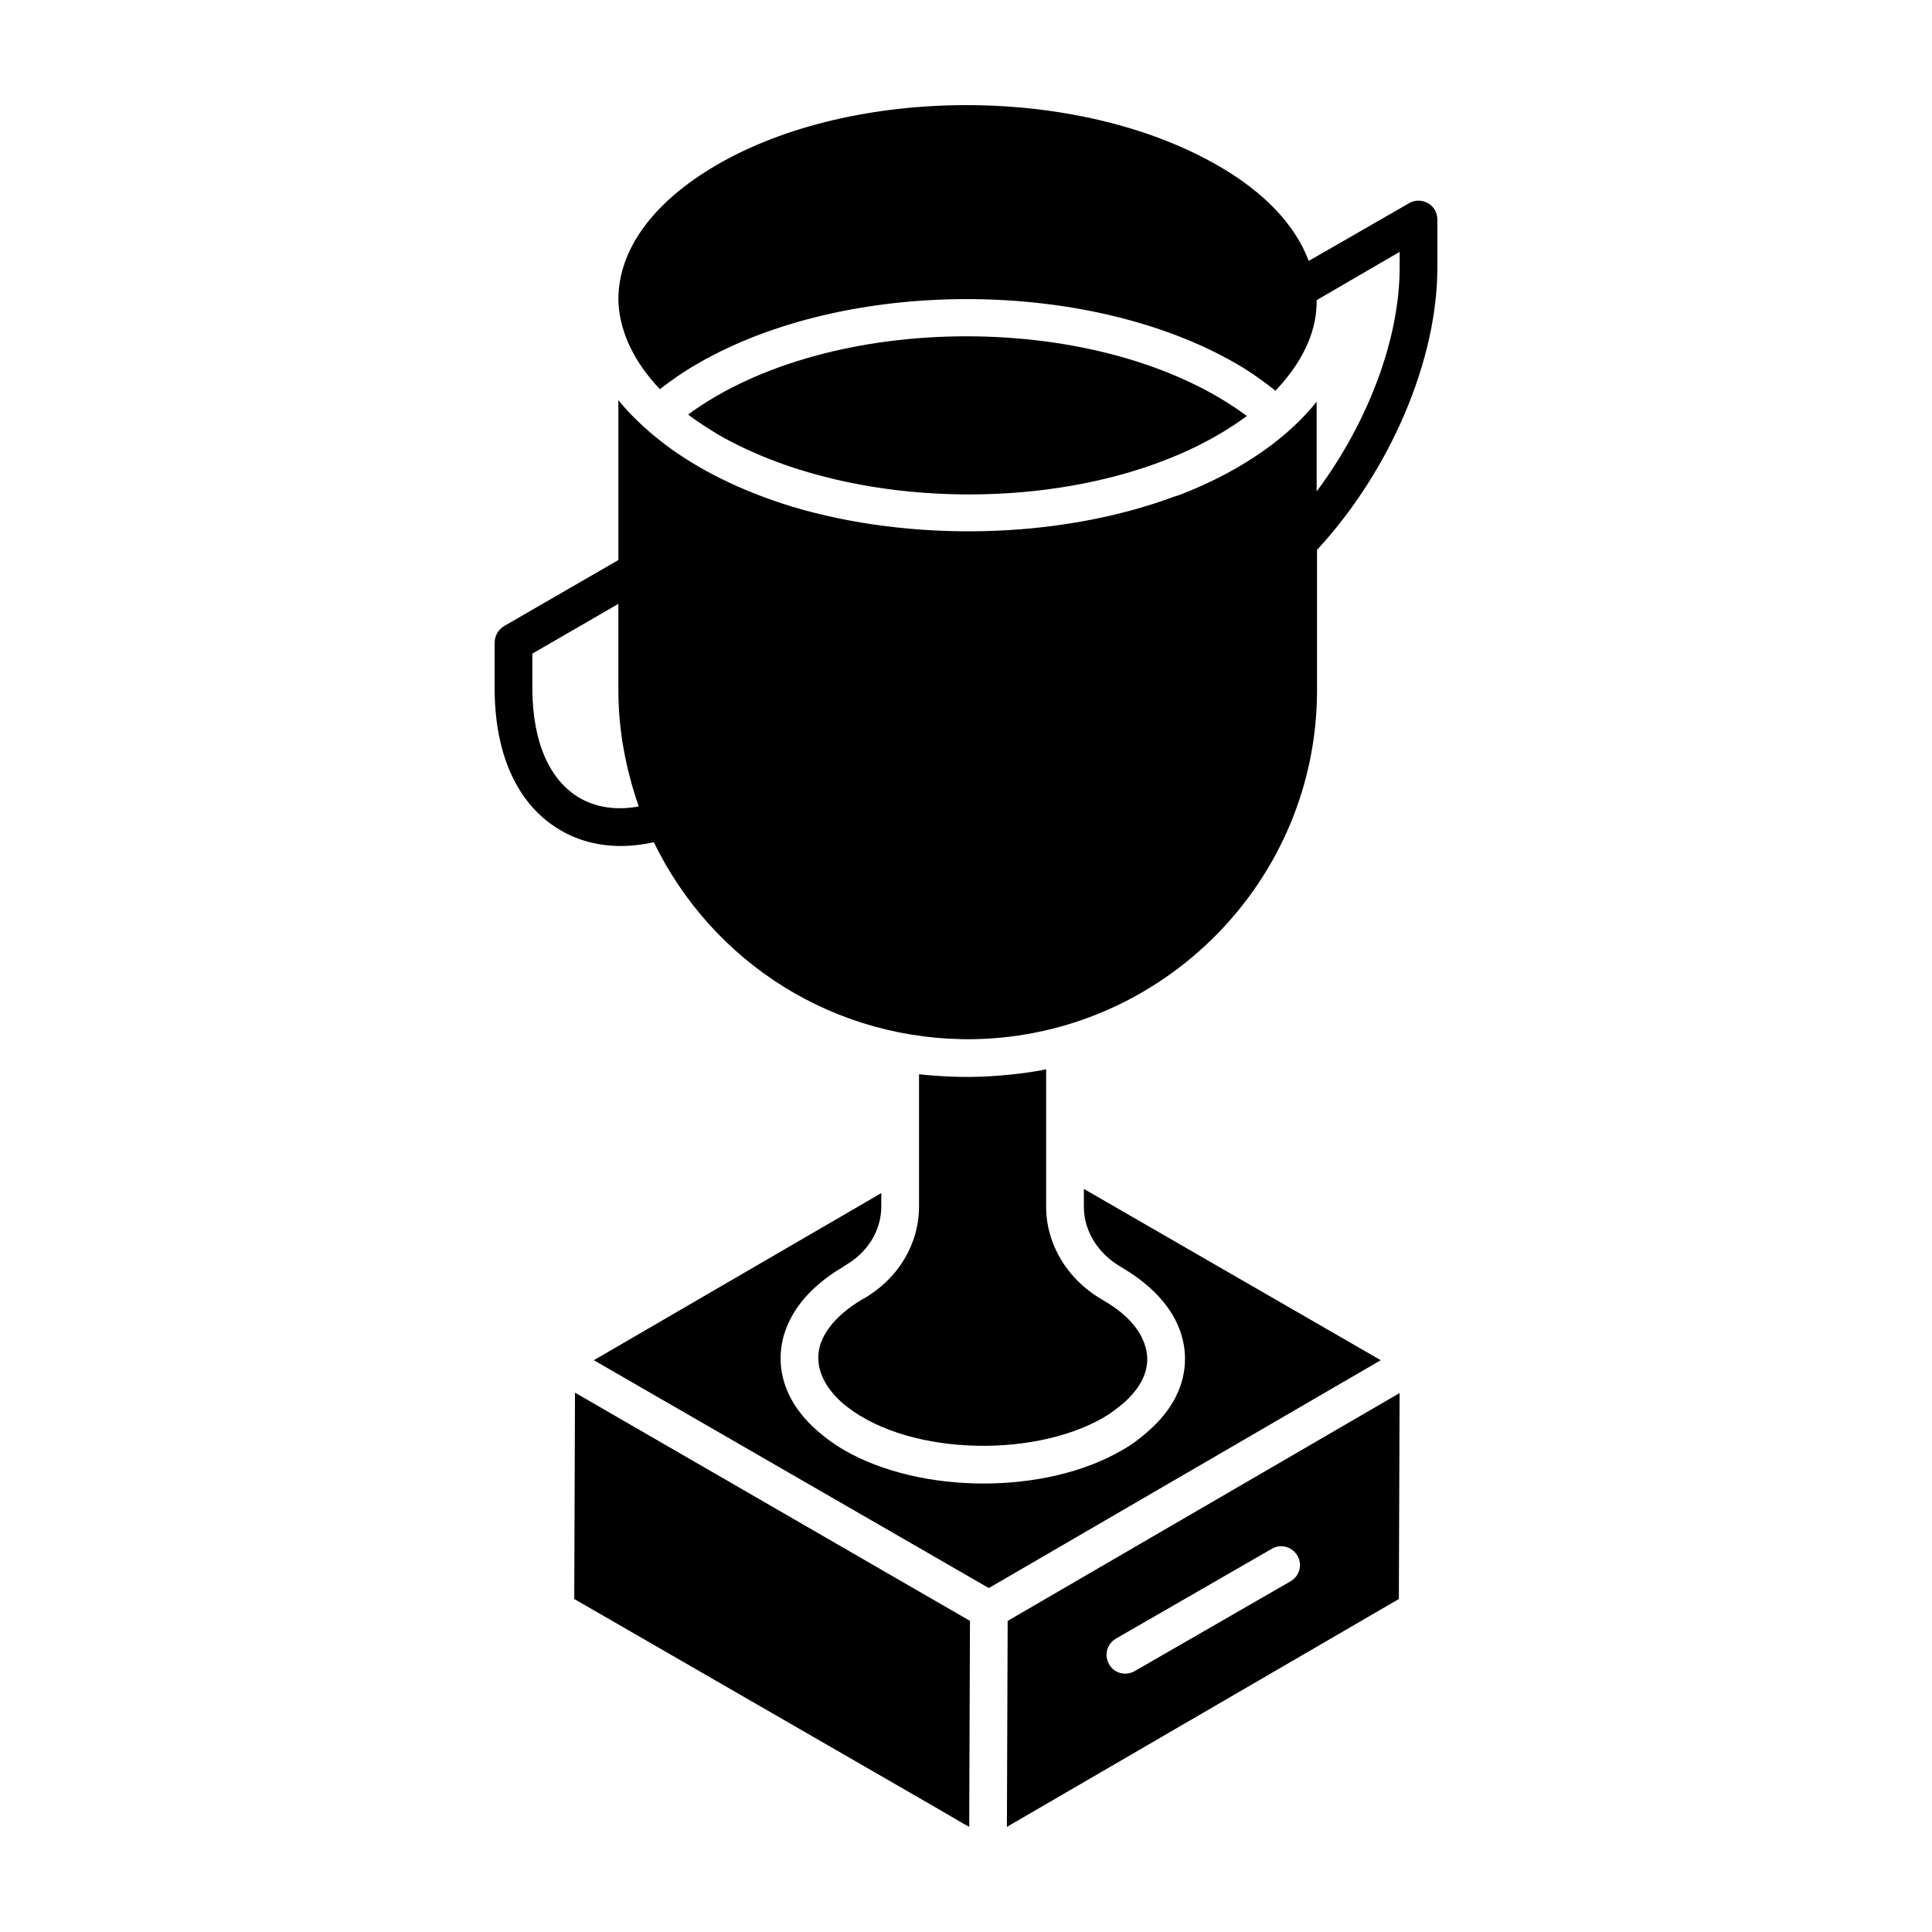
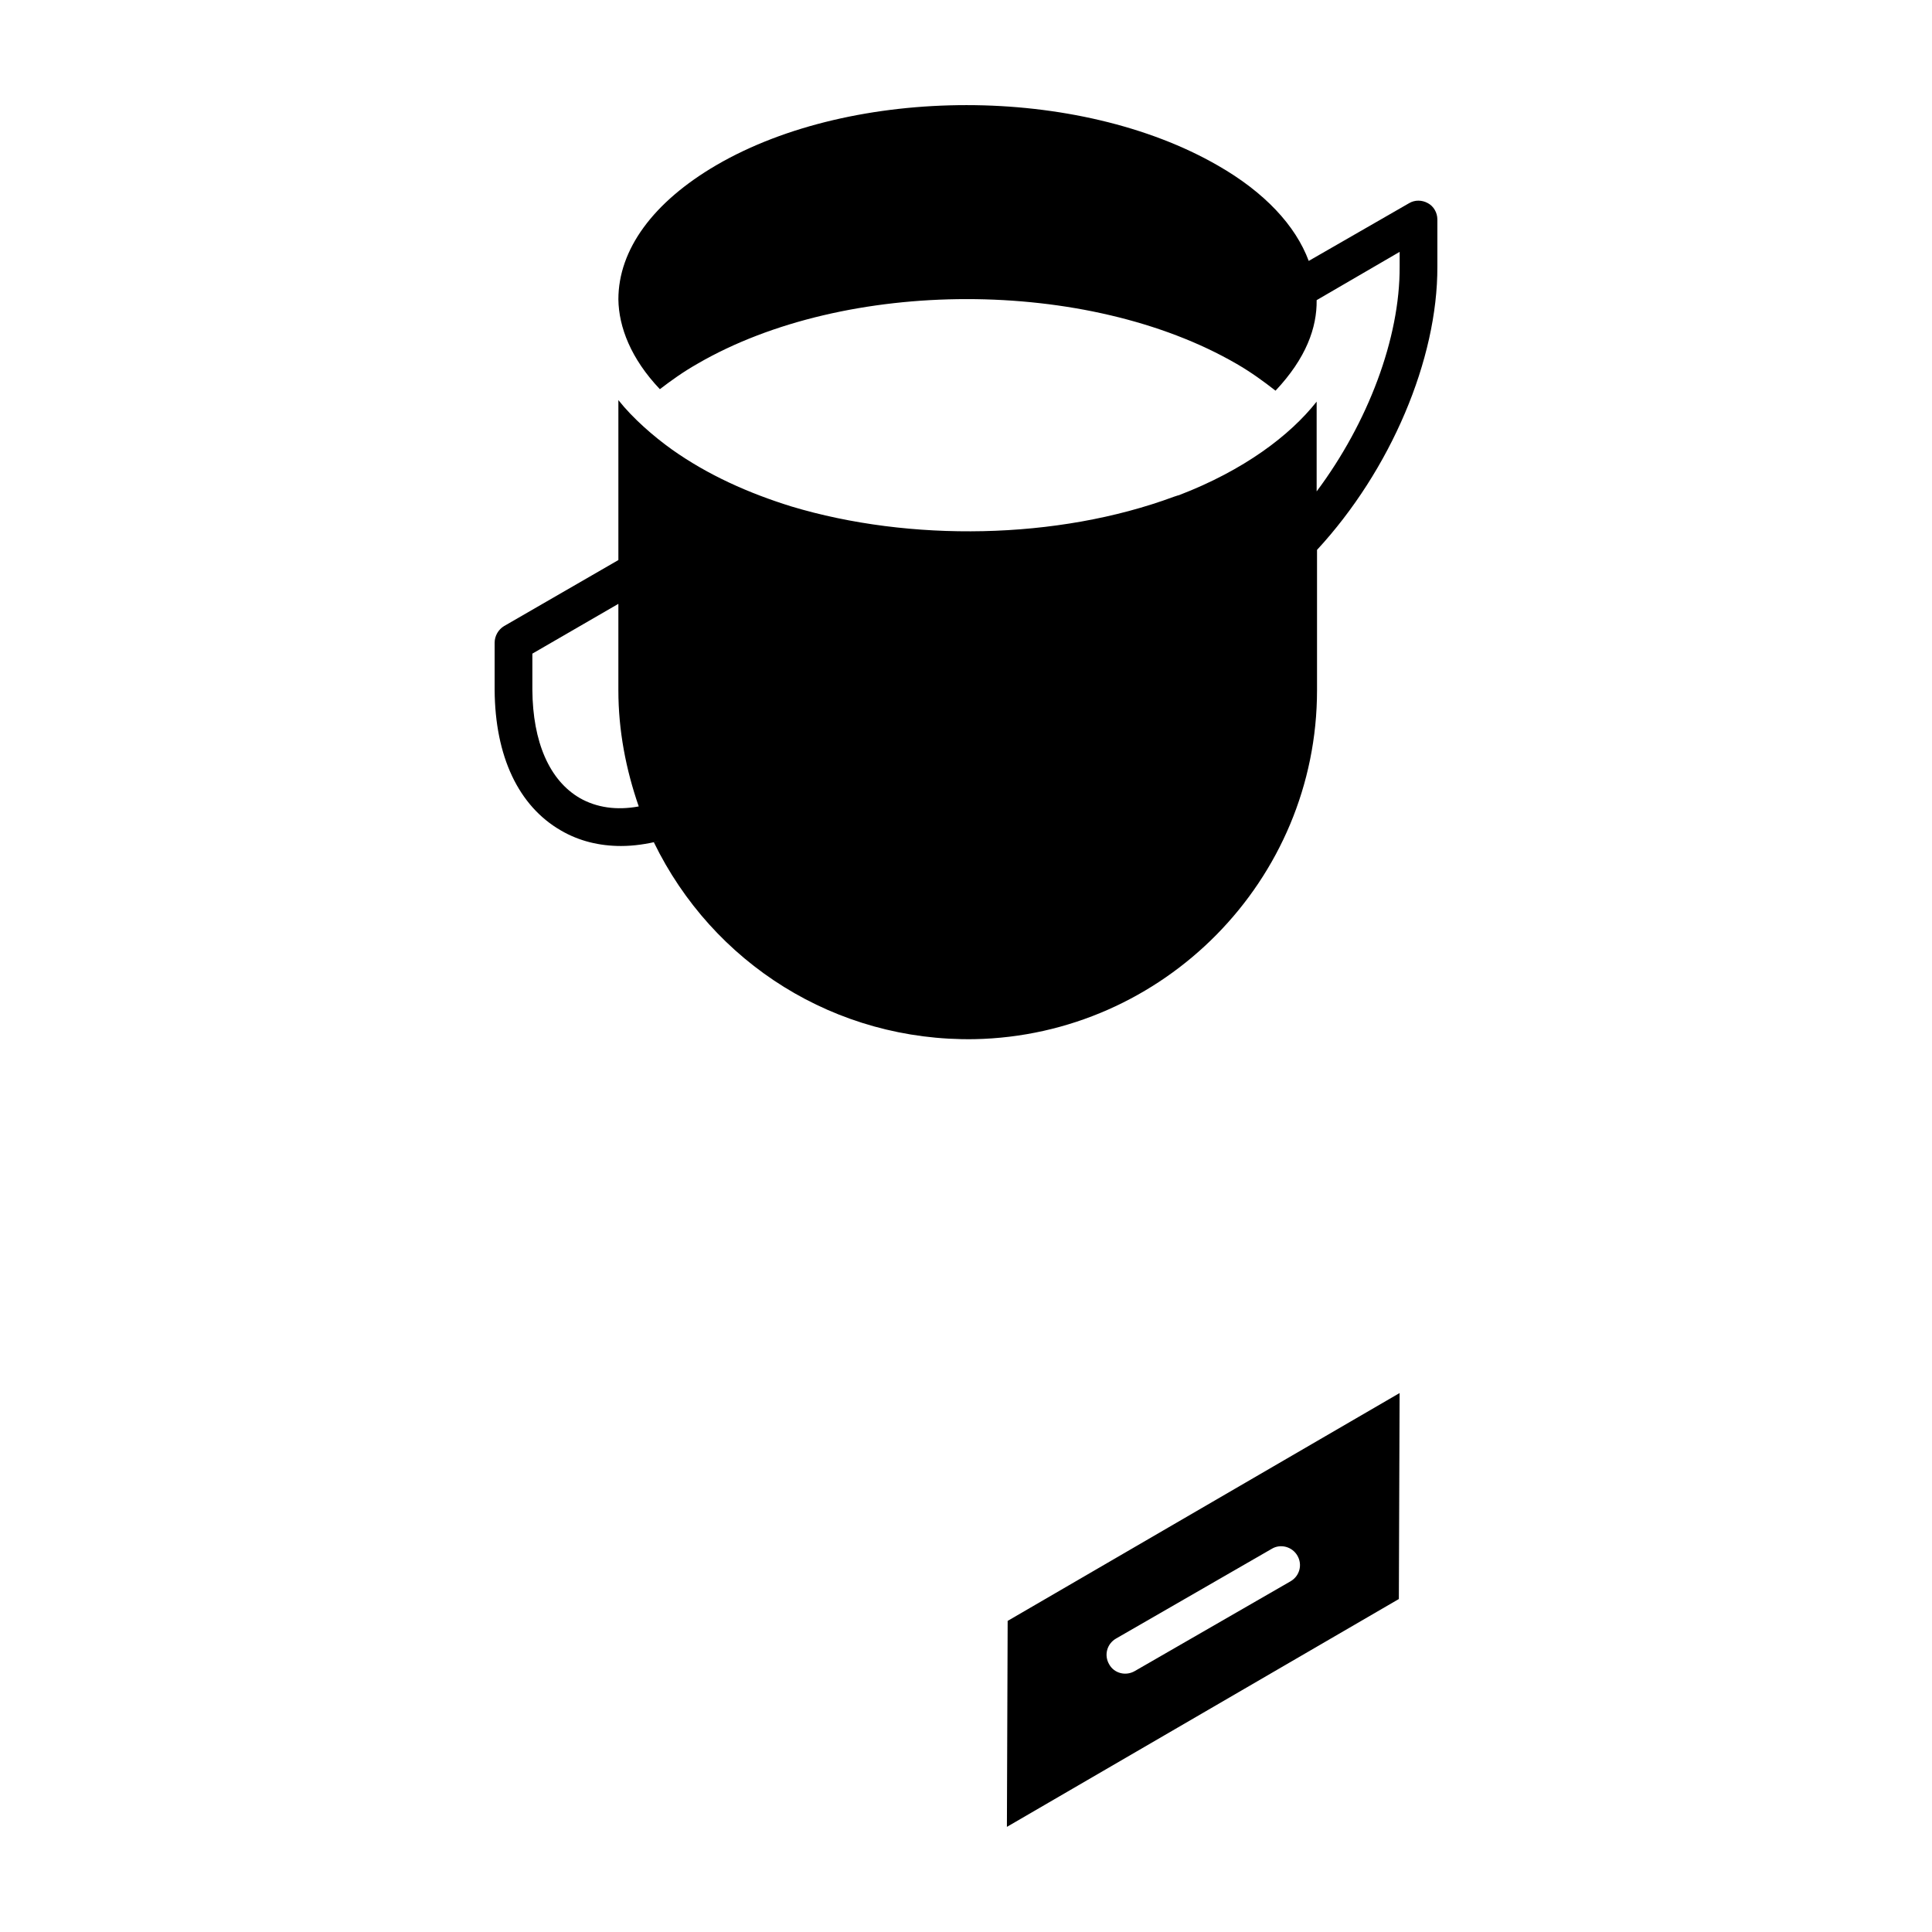
<svg xmlns="http://www.w3.org/2000/svg" fill="#000000" width="800px" height="800px" version="1.1" viewBox="144 144 512 512">
  <g>
-     <path d="m431.24 459.08v4.801c0 6.297 3.699 12.297 9.695 15.797 0.102 0.102 0.199 0.102 0.301 0.199 10.695 6.199 16.695 14.695 16.797 23.992v0.301c0 6.898-3.301 13.398-9.496 18.895-2.199 2-4.598 3.801-7.098 5.199-20.293 11.898-53.387 11.797-73.781 0-2.898-1.699-5.297-3.5-7.398-5.398-6.199-5.5-9.398-12.098-9.398-18.895 0-3.398 0.801-6.797 2.398-9.996 2.598-5.398 7.496-10.297 14.098-14.195 0.102-0.102 0.301-0.199 0.398-0.301 6.098-3.398 9.797-9.297 9.797-15.797v-3.5l-76.18 44.289 104.67 60.383 103.87-60.383z" />
-     <path d="m334.27 259.14c39.391 22.695 105.07 21.094 140.16-4.898-37.988-28.191-110.47-27.992-148.06-0.398 0.199 0.102 0.301 0.301 0.5 0.398l0.098 0.102c2.203 1.598 4.703 3.195 7.301 4.797z" />
    <path d="m410.84 628.14 103.87-60.383 0.199-54.586-103.87 60.383zm28.895-49.891 41.289-23.793c2.301-1.398 5.398-0.602 6.797 1.801 1.398 2.398 0.602 5.398-1.801 6.797l-41.289 23.793c-2.398 1.398-5.5 0.602-6.797-1.801-1.398-2.394-0.598-5.394 1.801-6.797z" />
-     <path d="m401.55 429.39c-4.797 0.102-11.695-0.398-13.996-0.699v34.992c0 9.996-5.5 19.195-14.695 24.492-0.102 0-0.199 0.102-0.398 0.199-7.398 4.398-11.699 9.996-11.598 15.496 0 4 2.102 7.996 6 11.598 15.996 14.195 50.387 15.297 69.582 4.199 1.898-1.098 3.699-2.5 5.5-4 4-3.598 6.098-7.496 6.098-11.496-0.102-5.797-4.199-11.297-11.699-15.598-0.098-0.102-0.199-0.102-0.301-0.199-9.098-5.199-14.797-14.598-14.797-24.492v-36.492c-5.5 1.102-12.695 1.898-19.695 2z" />
-     <path d="m296.18 567.75c78.98 45.59 98.375 56.688 102.37 59.086 0.102 0 0.199 0.102 0.301 0.102h-0.199c0.102 0 0.199 0.098 0.398 0.199 0.402 0.199 0.902 0.5 1.801 1l0.199-54.586-104.67-60.484z" />
    <path d="m522.42 197.85c-1.602-0.898-3.5-0.898-5 0l-26.594 15.297c-3.5-9.398-11.695-18.195-24.094-25.293-18.395-10.598-42.488-15.996-66.582-15.996s-48.086 5.297-66.281 15.895c-16.797 9.797-25.992 22.395-25.992 35.59 0.102 7.297 3.301 15.695 10.996 23.793 3-2.301 6.199-4.598 9.898-6.699 39.391-22.895 103.47-22.895 142.96 0 3.801 2.199 7.098 4.598 10.297 7.098 8.098-8.598 10.996-16.695 10.898-23.992l21.996-12.797v3.898c0.098 18.996-8.398 41.391-21.996 59.586v-23.793c-7.098 8.996-19.293 18.195-36.492 24.793-0.5 0.098-0.898 0.301-1.301 0.398-30.992 11.496-70.082 11.996-101.37 2.598-11.297-3.5-22.094-8.297-31.691-15.098-4.898-3.5-10.398-8.297-14.195-13.098v42.391l-30.293 17.496c-1.5 0.898-2.5 2.598-2.5 4.398v12.496c0.102 17.594 6.297 30.793 17.594 37.289 4.801 2.801 10.199 4.098 15.895 4.098 3.398 0 6.797-0.5 10.398-1.398-0.398 0.102-0.801 0.199-1.199 0.301-0.102 0-0.301 0.102-0.5 0.102 15.598 32.09 48.086 52.785 84.977 52.188 50.086-1 90.777-42.09 90.777-92.477v-37.188c19.496-21.094 31.992-50.488 31.891-75.082v-12.496c0-1.797-1-3.496-2.496-4.297zm-224.74 157.66c-8.098-4.699-12.496-14.895-12.598-28.691v-9.598l22.793-13.195v22.895c0 10.695 2 20.996 5.398 30.793-5.898 1.094-11.195 0.293-15.594-2.203z" />
  </g>
</svg>